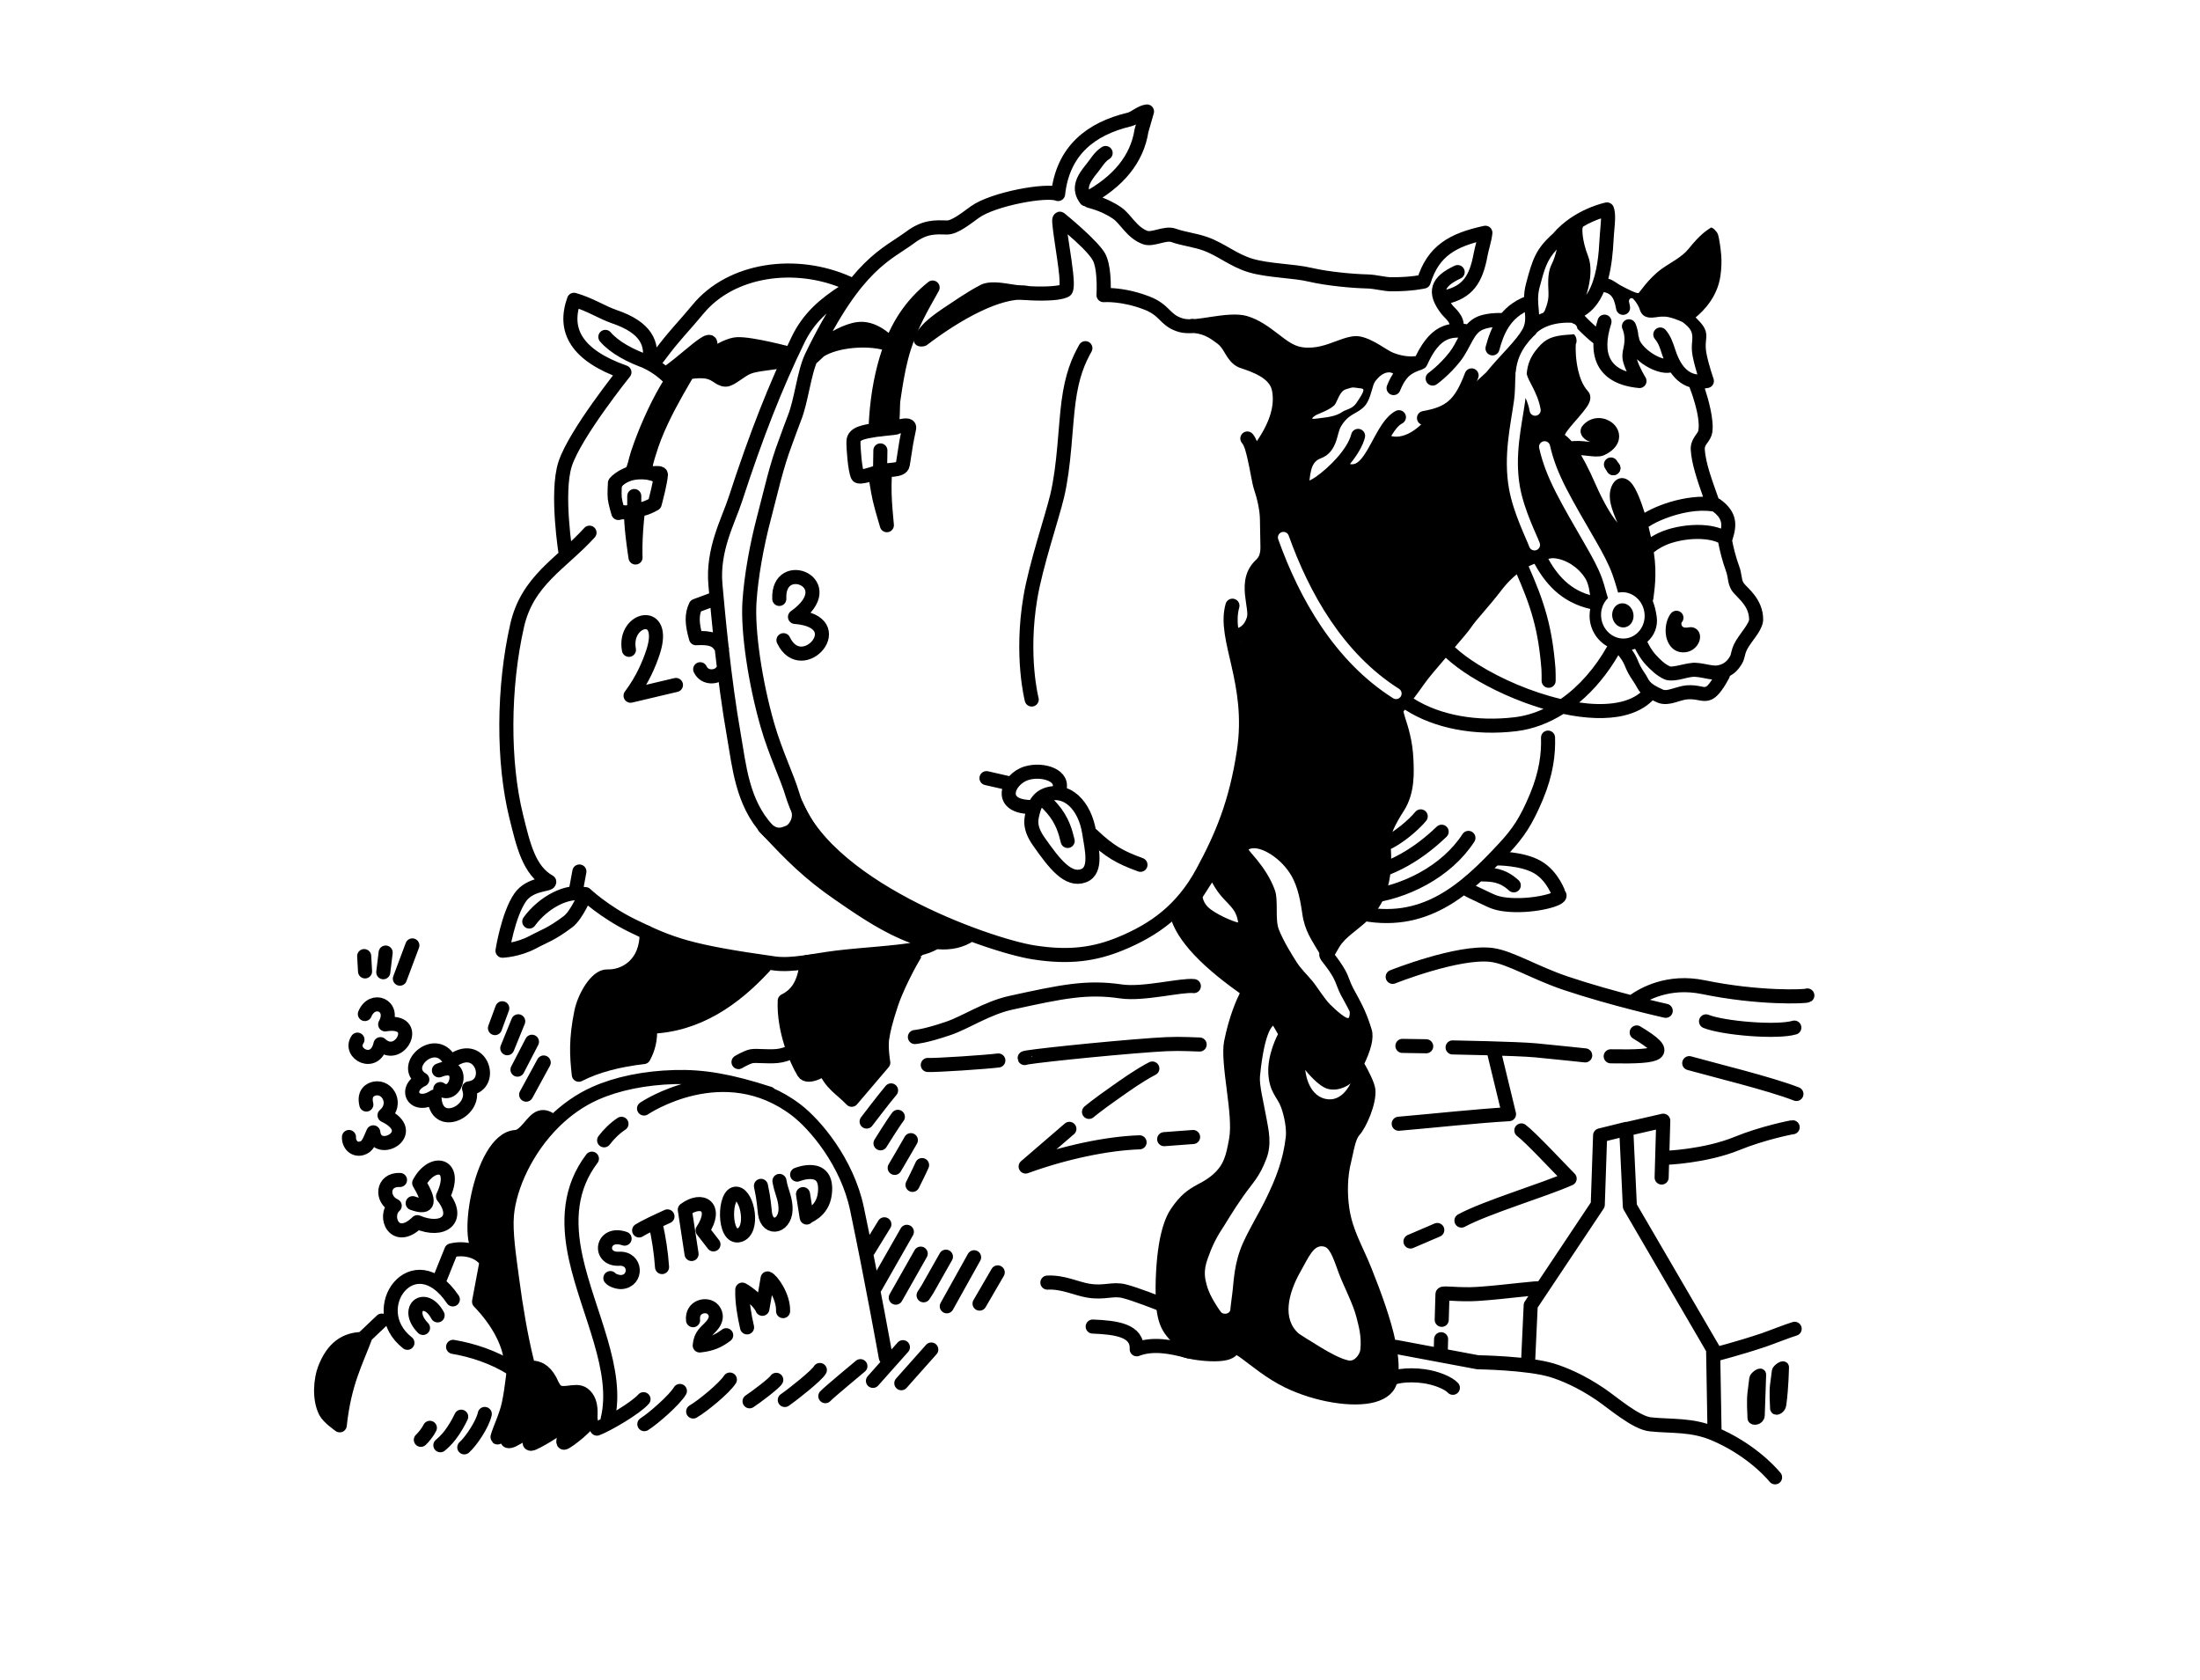
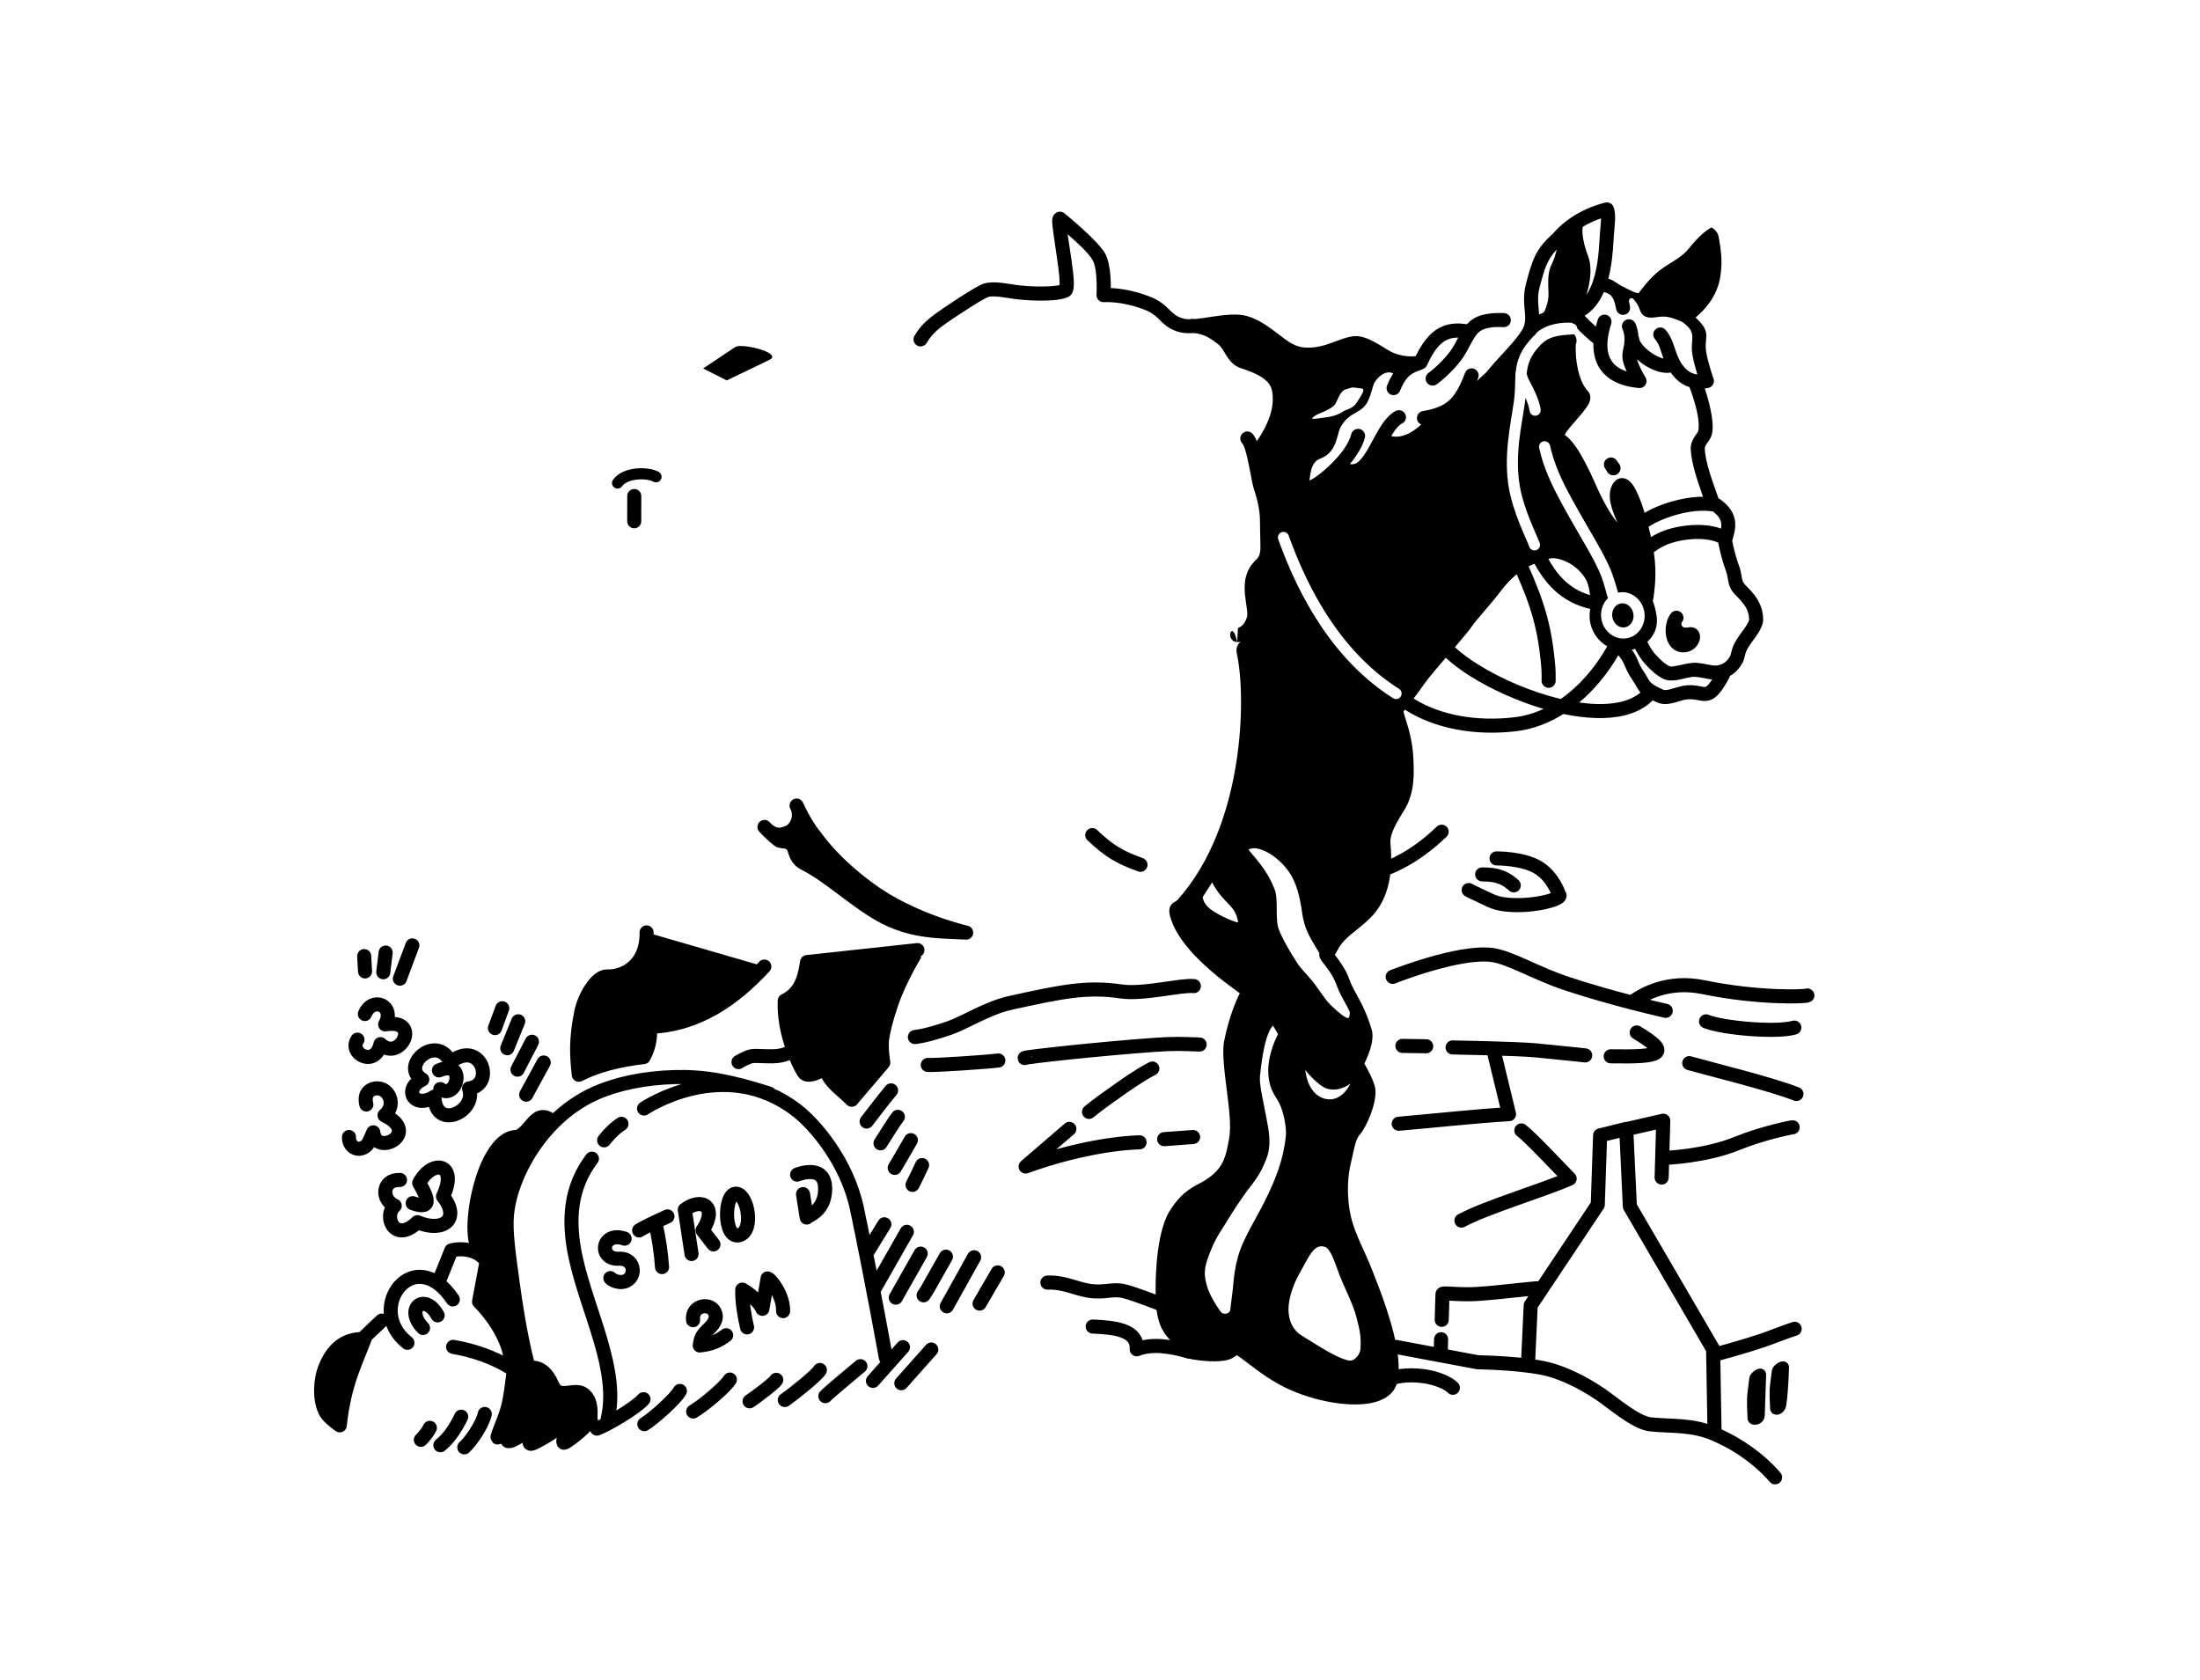
<svg xmlns="http://www.w3.org/2000/svg" width="100%" height="100%" viewBox="0 0 7879 6017" version="1.1" xml:space="preserve" style="fill-rule:evenodd;clip-rule:evenodd;stroke-linecap:round;stroke-linejoin:round;stroke-miterlimit:1.5;">
-   <path d="M2061.81,3192.09L2075.01,3120.99M3607.11,2803.61L3532.98,2786.69M2725.24,4246.78C2736.59,4299.32 2736.51,4321.36 2739.72,4345.4C2748.39,4410.44 2818.72,4393.14 2813.15,4320.46C2810.43,4284.96 2797.81,4266.73 2791.5,4229.14M5147.44,4404.85L5051.43,4446.04M5755.25,1547.55C5760.33,1581.1 5678.77,1558.52 5686.18,1541.99C5730.53,1486.09 5826.97,1562.84 5735.45,1606.77C5715.75,1616.23 5664.03,1598.72 5626.32,1606.19M2092.58,3202.04C2033.15,3184.97 1945.52,3231.5 1895.54,3300.14M3210.97,1228.21C3208.62,1277.85 3208.96,1328 3202.86,1378.31C3197.41,1423.22 3198.75,1471.03 3195.41,1521.11L3209.17,1531C3197.06,1533.44 3181.32,1534.24 3165.1,1536.25C3154.87,1537.51 3141.22,1539.64 3134.61,1539.66L3210.97,1228.21ZM2026.66,1987.91C2026.66,1987.91 1990.15,1764.52 2024.19,1660.99C2059.84,1552.56 2236.25,1333.21 2236.25,1333.21C2063.1,1271.94 2016.68,1182.36 2055.68,1073.68C2111.5,1089.28 2158.21,1119.84 2198.67,1133.52C2317.01,1173.51 2337.66,1232.59 2325.05,1298.52C2257.11,1275.4 2199.83,1243.65 2167.99,1206.51M2111.23,1907.63C2009.94,2019.09 1888.85,2077.76 1851.93,2240.64C1801.81,2461.72 1800.38,2728.3 1848.86,2924.06C1874.52,3027.71 1894.36,3116.52 1967.15,3157.86C1969.58,3169.59 1898.17,3162.97 1862.79,3214.15C1819.72,3276.46 1799.66,3404.66 1799.66,3404.66C1799.66,3404.66 1855.12,3402.75 1909.76,3373.33C1949.55,3351.9 1972.56,3347.06 2034.37,3300.66C2065.73,3277.13 2096.68,3202.01 2096.68,3202.01C2096.68,3202.01 2163.69,3265.68 2264.93,3315.2C2405.84,3384.12 2472.12,3407.99 2773.12,3450.21C2836.96,3459.17 2915.8,3439.26 2995.09,3429.48C3090.82,3417.68 3212.16,3412.41 3287.3,3397.75C3337.19,3388.01 3362.19,3365.48 3362.19,3365.48M2336.66,1304.84C2345.44,1291.98 2352.51,1285.52 2360.62,1274.46C2411.63,1204.89 2450.94,1166.8 2499.81,1107.43C2618.21,963.611 2850.01,930.061 3038.18,1014.54M4413.8,2169.12C4379.84,2287.91 4491.79,2442.95 4454.94,2689.57C4427.07,2876.11 4375.28,2997.1 4306.61,3123.78C4232.27,3260.92 4131.79,3330.6 4013.71,3379.33C3921.27,3417.48 3829.63,3431 3700.54,3410.45C3538.48,3384.66 2935.16,3173.69 2837.83,2844.76C2819.42,2782.53 2777.3,2697.38 2748.46,2597C2704.02,2442.34 2677.62,2260.46 2684.02,2157.01C2689.78,2063.67 2711.17,1949.07 2735.19,1857.97C2762.45,1754.58 2779.43,1671.77 2814.72,1579.26C2822.3,1559.38 2836.04,1519.51 2843.97,1500.16C2870.59,1435.26 2878.82,1334.92 2906.79,1276.93C3067.44,943.987 3176.96,911.538 3260.02,849.884C3313.41,810.25 3350.61,813.736 3390.78,814.74C3418.81,815.44 3458.82,782.851 3492.16,758.938C3556.16,713.038 3747.34,677.369 3789.42,694.831C3806.68,538.139 3907.86,460.692 4044.05,428.131C4065.08,423.103 4085.32,401.569 4107.8,399.232L4088.09,467.708C4072.36,569.263 4005.79,651.137 3889.21,713.646C3860.88,676.406 3876.49,643.991 3911.2,602.203C3924.69,585.967 3937.92,561.323 3959.64,547.964M3900.16,718.481C3900.34,720.512 3948.89,727.563 4000.57,762.841C4032.18,784.424 4051.99,831.836 4100.62,850.427C4128.1,860.933 4172.42,831.857 4203.23,842.952C4238.19,855.541 4279.42,859.66 4316.98,873.143C4373.75,893.516 4418.63,933.229 4479.53,951.067C4544.62,970.13 4630.56,969.387 4693.21,984.115C4752.58,998.071 4841.54,1006.56 4896.99,1007.89C4926.61,1008.6 4957.56,1017.92 4982.15,1018.08C5055.07,1018.56 5098.79,1008.23 5098.79,1008.23C5132.88,897.87 5202.9,858.87 5319.65,833.546C5317.4,856.323 5306.31,891.148 5302.76,910.829C5286.23,1002.45 5255.03,1045.76 5177.27,1064.03M5220.41,974.364C5147.1,1008.5 5133.15,1045.43 5181.71,1108.21C5192.84,1122.6 5221.78,1142.01 5216.58,1173.7M3029.26,1040.7C2950.76,1090.38 2895.88,1139.01 2858.07,1216.8C2777.39,1382.82 2708.77,1557.11 2633.58,1787.93C2608.12,1866.07 2550.61,1968.6 2562.31,2095.34C2571.46,2194.48 2591.72,2427.2 2628.65,2636.21C2647.01,2740.12 2657.85,2874.01 2748.11,2971.31C2833.94,3063.84 2898.43,3127.98 3002.06,3199.54C3127.24,3285.98 3341.55,3437.81 3475.49,3347.1M2420.84,2453.03L2258.27,2491.5C2302.1,2433.09 2325.68,2375.09 2338.84,2334.98C2391.16,2175.59 2230.95,2212.27 2252.43,2327.14M2790.92,2144.85C2783.92,1992.99 3018.3,2087.86 2847.16,2209.3C3055.04,2225.6 2872.55,2432.19 2805.88,2292.63M2564.58,2142.64L2491.47,2169.74C2476.52,2201.01 2477.73,2234.08 2492.66,2285.55C2546.09,2282.52 2570.38,2290.89 2585.9,2324.95M2583.96,2406.37C2569.22,2426.2 2524.18,2431.82 2507.62,2396.66M3340.08,1029.73C3299.11,1102.58 3264.13,1162.97 3238.03,1244.29C3209.18,1334.19 3199.36,1445 3185.66,1521.85C3181.1,1547.45 3259.52,1506.73 3256.02,1532.51C3254.55,1543.32 3246.34,1575.21 3241.56,1610.78C3239.36,1627.16 3235.51,1647.81 3233.15,1663.88C3229.45,1689.12 3171.14,1678.29 3169.66,1688.58C3169.66,1688.58 3166.95,1724.17 3168,1767.51C3168.92,1805.55 3173.42,1849.54 3176.16,1880.82C3164.49,1841.21 3156.13,1813.27 3149.1,1782.09C3142.53,1752.94 3133.99,1693.73 3133.99,1693.73C3133.99,1693.73 3076.71,1714.06 3071.66,1703.66C3061.88,1683.53 3055.75,1602.45 3056.62,1580.01C3057.74,1551.34 3096.93,1546 3135.24,1539.88C3135.24,1539.88 3136.72,1512.03 3137.92,1494.88C3144.14,1405.8 3159.95,1328.51 3182.36,1261.7C3214.25,1166.65 3262.39,1092.18 3340.08,1029.73ZM3152.98,1613.07L3150.73,1746.79M3191.9,1238.12C3198.27,1243.28 3149.09,1180.08 3088.4,1177.73C3051.02,1176.29 2997.07,1202.51 2963.18,1228.94C2963.18,1228.94 2898.67,1292.18 2907.12,1281.06C2946.33,1229.48 3053.02,1214 3126.11,1221.1C3153.64,1223.77 3181.72,1229.89 3191.9,1238.12ZM2313.02,1294.65C2352.59,1312.73 2379.84,1336.27 2404.85,1360.8C2404.85,1360.8 2420.54,1346.5 2451.54,1337.13C2471.45,1331.11 2495.09,1328.41 2517.57,1329.55C2565.23,1331.96 2572.98,1358.99 2598.56,1359.56C2617.19,1359.96 2650.67,1326.38 2679.7,1314.84C2710.79,1302.47 2770.01,1300.83 2796.24,1292.73C2830.45,1282.18 2827.66,1266.97 2827.66,1266.97C2827.66,1266.97 2689.61,1229.82 2639.55,1232.72C2594.42,1235.33 2517.35,1294.42 2517.35,1294.42C2597.06,1146.04 2482.04,1269.79 2396.5,1330.91M3674.44,1048.37C3578.35,1039.36 3431.51,1118.83 3305.05,1215.05M3887.15,1246.92C3861.87,1291.95 3839.48,1343.63 3826.85,1438.48C3814.76,1529.34 3812.23,1666.69 3786,1776.57C3767.69,1853.29 3709.74,2023.47 3690.11,2140.21C3654.71,2350.72 3694.95,2505.11 3694.95,2505.11M3747.15,2846.24C3820.35,2819.67 3885.75,2883.71 3900.91,2982.77C3909.51,3038.91 3929.85,3117 3881.29,3135.8C3825.67,3157.34 3776.16,3093.33 3719.97,3013.07C3682.91,2960.12 3693,2930.87 3701.54,2899.67C3708.25,2875.13 3723.24,2854.93 3747.15,2846.24ZM3791.08,2833.66C3817.16,2777.74 3735.34,2751.88 3677.62,2768.7C3606.71,2789.36 3566.91,2894.13 3702.69,2890.1M3741.52,2867.11C3781.32,2906.37 3806.92,2938.15 3823.69,3011.63M2276.05,1996.49C2276.05,1996.49 2272.4,1932 2284.82,1828.14C2285.24,1824.62 2297.62,1824.53 2311.95,1819.61C2327.27,1814.36 2344.58,1804.39 2344.58,1804.39C2344.58,1804.39 2351.38,1780.13 2357.57,1752.7C2361.67,1734.57 2365.5,1715.06 2366.94,1700.25C2367.66,1692.74 2353.95,1693.81 2340,1694.72C2326.94,1695.58 2310.81,1688.24 2310.81,1688.24C2310.81,1688.24 2311.75,1667.95 2314.99,1654.77C2318.39,1640.94 2322.99,1627.47 2324.94,1620.82C2370.32,1466.03 2491.6,1300.78 2480.28,1296.5C2438.57,1280.74 2336.05,1466.48 2283.6,1625.27C2275.65,1649.32 2272.62,1674.62 2262.14,1690.49C2258.9,1695.41 2242.96,1699.55 2229.52,1707.6C2213.08,1717.45 2200.14,1729.63 2202.36,1730.68C2202.36,1730.68 2199.73,1766.7 2201.76,1784.43C2203.78,1802.17 2214.5,1837.09 2214.5,1837.09C2214.5,1837.09 2220.55,1835.4 2229.04,1834.39C2233.47,1833.86 2236.25,1835.24 2241.49,1835.41C2250.99,1835.71 2260.38,1828.18 2260.18,1834.26C2259.49,1855.44 2262.01,1886.41 2265.24,1915.63C2269.91,1957.9 2276.05,1996.49 2276.05,1996.49Z" style="fill:none;stroke:black;stroke-width:50.42px;" />
  <path d="M2211.71,1729.73C2238.95,1691.31 2317.59,1690.07 2349.41,1707.39" style="fill:none;fill-rule:nonzero;stroke:black;stroke-width:39.91px;" />
  <g transform="matrix(1,-0.001,-0.001,1.564,2.132,-980.967)">
    <path d="M2246,1764.38C2246.02,1755.49 2257.32,1748.3 2271.22,1748.33C2285.11,1748.36 2296.38,1755.6 2296.36,1764.49L2296.24,1822.32C2296.22,1831.2 2284.92,1838.39 2271.02,1838.36C2257.12,1838.33 2245.85,1831.09 2245.87,1822.21L2246,1764.38Z" />
  </g>
  <path d="M2916.51,2992.44C2881.27,2948.7 2852.87,2884.95 2852.87,2884.95C2876.89,2931.41 2844.26,2975.23 2822.37,2981.34C2813.74,2983.75 2778.73,3006.69 2737.79,2961.47C2756.16,2981.32 2788.82,3011.9 2796.02,3012.16C2868.32,3014.86 2826.97,3065.42 2883.12,3093.14C2969.67,3135.87 3075.03,3237.53 3170.11,3285.48C3274.43,3338.08 3368.43,3335.29 3460.28,3339.83C3460.28,3339.83 3266.03,3296.16 3115.34,3185.84C2968.24,3078.15 2917.26,2989.79 2916.51,2992.44Z" style="stroke:black;stroke-width:50.36px;" />
-   <path d="M4862.25,3268.4C5099.75,3322.61 5248.02,3187.12 5387.34,3036.91C5436.3,2984.12 5465.53,2942.04 5502.53,2853.3C5538.42,2767.25 5545.79,2698.94 5544.11,2641.49" style="fill:none;stroke:black;stroke-width:50.36px;" />
  <path d="M5546.22,2438.02C5546.18,2427.7 5546.42,2406.27 5545.64,2396.27C5534.26,2250.3 5507.23,2164.14 5450.52,2036.09" style="fill:none;stroke:black;stroke-width:50.36px;" />
  <path d="M5359.64,3074.12C5359.64,3074.12 5450.58,3073.2 5506.12,3105.2C5562.03,3137.42 5582.53,3202.58 5584.51,3205.09C5595.64,3219.21 5498.3,3246.32 5409.41,3240.72C5358.5,3237.52 5342.48,3226.68 5318.18,3215.61C5284.61,3200.33 5259.77,3187.39 5259.77,3187.39" style="fill:none;stroke:black;stroke-width:50.36px;" />
  <path d="M5421.38,3170.63C5379.33,3132 5341.43,3132.23 5308.21,3131.42" style="fill:none;stroke:black;stroke-width:50.36px;" />
-   <path d="M5258.97,3000.62C5180.64,3121.66 5029.53,3197.03 4895.9,3211.13" style="fill:none;stroke:black;stroke-width:50.36px;" />
  <g transform="matrix(0.981,0,0,0.975,-2.784,40.764)">
    <path d="M5265.87,3013.06C5169.88,3105.87 5059.21,3167.95 4925.58,3182.04" style="fill:none;stroke:black;stroke-width:51.5px;" />
  </g>
  <g transform="matrix(0.981,0,0,0.975,-85.392,-22.532)">
-     <path d="M5273.66,3021.59C5249.18,3052.23 5188.23,3104.43 5145.53,3121.5C5071.91,3150.94 5008.82,3173.26 4925.58,3182.04" style="fill:none;stroke:black;stroke-width:51.5px;" />
-   </g>
-   <path d="M5369.51,1254.13C5365.91,1267.55 5352.09,1275.53 5338.66,1271.93C5325.24,1268.33 5317.26,1254.51 5320.86,1241.09C5339.11,1173.05 5370.83,1097.08 5463.35,1061.51C5476.32,1056.52 5490.9,1063 5495.89,1075.97C5500.88,1088.95 5494.4,1103.53 5481.42,1108.52C5407.3,1137.01 5384.12,1199.62 5369.51,1254.13Z" />
+     </g>
  <path d="M5270.37,1344.36C5231.32,1447.81 5194.73,1480.56 5099.79,1497.03" style="fill:none;stroke:black;stroke-width:50.36px;" />
  <g transform="matrix(0.912,0,0,0.816,500.72,397.521)">
    <path d="M5707.61,2158.48C5597.02,2131.66 5540.1,2052.17 5498.21,1965.07" style="fill:none;stroke:black;stroke-width:58.2px;" />
  </g>
  <path d="M5778.3,1676.19L5778.3,1676.19Z" style="fill:none;stroke:black;stroke-width:50.36px;" />
  <path d="M5777.68,1676.7C5777.68,1676.7 5773.34,1669.96 5769.35,1663.42" style="fill:none;stroke:black;stroke-width:50.36px;" />
  <path d="M5644.63,807.102C5644.63,807.102 5628.57,834.525 5664.73,928.505C5689.97,994.11 5632.08,1147.06 5603.31,1106.59C5601,1103.35 5596.95,1113.86 5582.45,1120.5C5568.4,1126.93 5549.77,1123.54 5550.41,1133.83C5550.41,1133.83 5563.34,1108.71 5569.1,1077.67C5575.23,1044.64 5561.36,993.44 5579.81,957.149C5596.28,924.737 5600.01,887.523 5612.53,855.498C5627.92,816.155 5643.69,805.152 5644.63,807.102Z" />
  <path d="M5645.77,1131.74C5581.15,1125.48 5520.91,1139.81 5483.69,1175.25" style="fill:none;stroke:black;stroke-width:50.36px;" />
  <path d="M2315.68,3339.13C2317.99,3453.96 2237.27,3499.18 2174.92,3496.72C2136.88,3495.23 2092.86,3568.93 2081.55,3625.46C2062.22,3722.01 2064.98,3777.88 2072.94,3848.88C2137.25,3815.74 2217.5,3795.61 2305.22,3785.59C2320.69,3757.46 2330.78,3723.39 2327.99,3677.06C2497.96,3671.5 2629.82,3577.95 2737.37,3461.39" style="stroke:black;stroke-width:50.36px;" />
  <path d="M3285.81,3402.46C3285.88,3401.46 3241.34,3472.16 3205.03,3559.76C3186.97,3603.31 3167.39,3673.09 3163.4,3696.57C3154.77,3747.38 3160.88,3706.35 3160.02,3711.96C3153.8,3752.81 3163.42,3805.56 3163.42,3805.56L3050.24,3938.46C3011.92,3898.54 2976.61,3882.91 2953.6,3826.55C2953.6,3826.55 2893.96,3865.72 2878.28,3840.06C2851.94,3796.94 2805.93,3688.96 2810.4,3583.87C2865.95,3556.3 2881.34,3507.52 2890.35,3445.38L3285.81,3402.46Z" style="stroke:black;stroke-width:50.36px;" />
  <path d="M1815.86,5154.69C1817.6,5178.85 1876.93,5131.5 1928.14,5099.69C1928.14,5099.69 1880.8,5171.48 1901.73,5170.57C1909.74,5170.22 1937.08,5154.68 1960.66,5140.53C2005.84,5113.42 2048.48,5081.97 2048.48,5081.97C2048.48,5081.97 2007.93,5165.46 2019.52,5166.67C2025,5167.24 2049.72,5148.69 2071.72,5130.31C2096.26,5109.82 2115.86,5086.06 2115.86,5086.06C2109.28,5090.05 2129.28,5021 2088.53,4991.98C2058.85,4970.84 2008.06,5008.39 1984.78,4972.35C1970.55,4950.34 1976.82,4952.76 1961.71,4930.65C1940.19,4899.15 1914.79,4897.43 1902.02,4897.66C1865.89,4898.31 1896.59,4936.05 1874.32,4926.9C1839.2,4912.48 1770.58,4433.41 1812.89,4425.72C1731.95,4338.86 1920.76,3946.27 1969.2,4010.57C1990.85,4039.31 1968.41,3990.87 1934.55,4002.14C1906.04,4011.63 1882.39,4069.67 1846.79,4071.89C1718.09,4079.92 1655.08,4485.82 1733.99,4483.62C1761.86,4482.84 1743.85,4544.74 1737.2,4595.33C1723.69,4698.15 1768.47,4694.96 1803.3,4749.41C1834.65,4798.42 1842.38,4881.11 1842.38,4881.11C1842.38,4881.11 1834.66,4969.96 1821.73,5029.06C1811.99,5073.54 1789.65,5117.13 1781.84,5145.98C1777.64,5161.48 1842.72,5077.38 1815.86,5154.69Z" style="stroke:black;stroke-width:50.36px;" />
  <path d="M1367.05,4729.29L1310.15,4783.38C1276.42,4875.54 1233.33,4949.58 1216.82,5104.39C1216.82,5104.39 1176.52,5076.79 1165.86,5055.91C1141.28,5007.76 1149.31,4938.4 1162.6,4903.2C1191.44,4826.8 1237.85,4795.89 1297.73,4795.19L1367.05,4729.29Z" style="stroke:black;stroke-width:50.36px;" />
  <path d="M3335.29,4832.9C3335.29,4832.9 3238.26,4941.97 3227.98,4953.56M3233.66,4824.52C3233.66,4824.52 3136.63,4933.58 3126.35,4945.18M3081.41,4892.49C3081.41,4892.49 2966.09,4988.32 2955.81,4999.91M2936.23,4906.24C2926.31,4924.85 2840.56,4993.13 2810.62,5013.67M2780.12,4941.43C2773.17,4953.83 2707.56,5003.16 2684.46,5018.32M2613.94,4940.49C2594.81,4970.97 2515.06,5036.25 2482.49,5054.87M2434.97,4981.27C2416.92,5012.39 2339.51,5080.43 2307.61,5100.18M2304.64,5010.76C2277.76,5041.85 2177.34,5101.11 2137.84,5116.16M1798.83,3610.84L1772.63,3681.78M1855.92,3657.47L1816.72,3753.9M1947.2,3805.01L1884.38,3920.16M1381.17,3411.3L1372.64,3481.75M2482.08,4727.91C2476.53,4676.9 2533.34,4666.21 2553.52,4689.74C2559.81,4697.06 2575.24,4718.19 2547.38,4749.43C2527.98,4771.18 2509.52,4779.74 2505.97,4818.36C2548.97,4813.74 2572.79,4802.43 2600.73,4781.67M2175.98,5083.49C2218.96,4908.08 2105.68,4702.66 2062.45,4507.09C2032.14,4369.97 2042.23,4251.99 2119.82,4149.4M3575.47,3797.76C3533.37,3803.24 3350.37,3815.55 3322.74,3813.8M3276.56,3713.82C3276.56,3713.82 3311.78,3711.79 3396.71,3682.7C3460.3,3660.91 3534.69,3609.84 3620.71,3591.03C3803,3551.15 3891.97,3532.43 4014.87,3550.51C4094.79,3562.27 4230.88,3526.18 4275.6,3531.35M3751.07,4593.26C3806.78,4590.23 3854.27,4614.99 3897.47,4622.1C3956.54,4631.83 3983.46,4613.53 4026,4624.04C4066.53,4634.06 4153.77,4668.74 4153.77,4668.74M3829.83,4042.67L3673.22,4177.53C3811.53,4127.05 3965.31,4094.58 4081.21,4090.87M3669.71,3789.11C3668.58,3785.14 3940.55,3755.91 4127.8,3742.33C4206.17,3736.64 4231.61,3738.3 4296.34,3740.62M4126.95,3826.54C4077.25,3852.41 4029.61,3887.11 3997.26,3909.7C3926.59,3959.06 3900.14,3981.9 3900.14,3981.9M4272.86,4071.85L4169.32,4079.54M2644.88,3803.51C2644.88,3803.51 2675,3785.43 2691.91,3782.46C2708.99,3779.45 2747.44,3784.98 2782.94,3781.87C2819.51,3778.66 2860.2,3754.83 2860.2,3754.83M3103.7,4016.51C3103.7,4016.51 3169.18,3930.51 3191.24,3904.91M3153.39,4094.46C3153.39,4094.46 3199.37,4020.26 3215.53,3999.56M3204.25,4182.42C3204.25,4182.42 3248.73,4107.09 3262.11,4083.11M3268.03,4243.29C3268.03,4243.29 3295.24,4189.18 3302.28,4172.39M4256.96,4839.62C4193.87,4822.15 4127.37,4809.99 4071.02,4832.09C4074.4,4764.43 3998.63,4754.09 3913.34,4750.64M4972.78,4947.51C4979.78,4928.4 5041.78,4920.28 5100.19,4928.53C5145.25,4934.9 5187.91,4953.23 5203.23,4969.94M4999.14,4823.59L5292.52,4878.53C5292.52,4878.53 5474.04,4881.1 5559.54,4907.67C5599.33,4920.03 5660.34,4944.69 5732.18,4993.52C5776.87,5023.89 5858.42,5095.45 5910.69,5100.86C5988.33,5108.9 6058.91,5100.56 6140.5,5135.29C6260.29,5186.29 6334.39,5262.89 6357.2,5290.56M6140.5,5135.29L6135.28,4831.77L5837.13,4320.36L5824.1,4042.91L5730.58,4066.06L5722.18,4314.46L5482.03,4674.51L5472.97,4869.9M5159.94,4836.91L5161.05,4796.02M5163.36,4726.51L5166.05,4634.39C5166.97,4627.8 5222.68,4638.15 5290.36,4633.88C5390.48,4627.57 5515.47,4608.79 5517.16,4614.62M5824.66,4043.78L5956.73,4013.43L5950.93,4216.97M5963.47,4146.43C5963.47,4146.43 6105.96,4142.03 6221.97,4094.49C6310.13,4058.35 6417.03,4036.49 6420.16,4036.96M6427.34,4758.68C6405.08,4765.11 6338.08,4791.57 6315.21,4799.23C6223.11,4830.03 6139.89,4850.99 6139.89,4850.99M4987.73,3498.3C4987.73,3498.3 5222.01,3404.86 5342.07,3419.79C5407.06,3427.87 5497.27,3484.3 5608.82,3521.61C5777.02,3577.86 5965.59,3619.9 5965.59,3619.9M5849.99,3585.72C5886.58,3559.99 5974.64,3509.28 6100.98,3535.35C6298.36,3576.07 6466.64,3569.33 6472.82,3564.95M6426.2,3680.03C6363.04,3698.65 6170.61,3682.12 6109.92,3657.71M6433.65,3917.77C6337.09,3880.19 6134.78,3831.29 6049.82,3807.33M5768.55,3782.83C5952.3,3786.2 5986.71,3772.43 5861.59,3697.41M5677.15,3779.56C5677.15,3779.56 5568.05,3767.95 5500.67,3761.54C5432.92,3755.1 5202.3,3751.03 5202.3,3751.03M5350.83,3769.05L5404.34,3990.04C5282.7,3997.17 5144.86,4012.66 5009.3,4024.35M5107.73,3746.88L5022.59,3745.54M5448.56,4048.26C5479.95,4071.39 5582.92,4181.61 5621.49,4220.85C5530.11,4261.65 5321.81,4323.54 5233.98,4371.14M2306.51,3969.79C2306.51,3969.79 2591.95,3775.96 2852.5,3975.84C2918.24,4026.28 3034.06,4160.8 3069.34,4329.64C3124.29,4592.55 3172.47,4861.54 3172.47,4861.54M2755.14,3916.41C2613.4,3870.41 2517.54,3854.41 2416.56,3857.14C2307.82,3860.09 2208.81,3880.99 2131.68,3915.32C2076.97,3939.67 2028.54,3974.35 1987.03,4014.82C1885.23,4114.06 1825,4248.09 1815.56,4349.94C1809.74,4412.7 1823.44,4500.31 1834.64,4584.75C1847.24,4679.75 1864.61,4784.66 1887.08,4875.4M1613,3804.23C1721.45,3717.43 1776.28,3885.23 1679.77,3897.68C1709.38,3981.22 1558.01,4050.57 1555.97,3927.03C1483.18,3974.6 1442.23,3899.39 1512.41,3866.24C1430.11,3816.81 1566.07,3698.48 1613,3804.23ZM1833.8,4901.46C1768.1,4859.9 1692.12,4835.09 1622.68,4823.36M1459.13,4808.82C1304.18,4687.01 1482.33,4446.87 1621.75,4653.43M1567.27,4710.61C1521.55,4626.45 1447.12,4686.48 1514.9,4755.62M1828.39,4861.37C1820.36,4807.9 1786.88,4735.23 1715.69,4661.42L1742.51,4518.17C1718.48,4479.69 1663.12,4466.21 1616.35,4477.99L1575.3,4579.84M1736.14,5063.65C1728.46,5099.9 1688.13,5160.38 1662.81,5183.24M1651.73,5073.45C1642.63,5092.84 1627.91,5118.9 1611.84,5139.78C1598.55,5157.04 1583.53,5170.54 1577.09,5175.68M1539.52,5113.33C1532.66,5127.83 1515.7,5148.93 1507.2,5156.29M2163.62,4083.7C2181.02,4061.03 2201.4,4040.67 2225.73,4024.59M1432.58,4225.69C1368.66,4222.61 1363.51,4295.42 1413.61,4317.92C1370.72,4355.71 1414.37,4455.35 1494.82,4376.86C1586.63,4415.63 1651.03,4366.34 1586.57,4284.65C1642.44,4166.88 1548.32,4148.05 1501.28,4236.62C1538.47,4299.06 1542.19,4331.81 1478.02,4308.78M1249.81,4071.83C1248.6,4098.58 1269.33,4119.37 1294.56,4112.58C1317.72,4106.34 1321.54,4089.11 1336.88,4055.16C1346.94,4144.9 1509.39,4057.28 1377.15,3994.13C1423.44,3955.12 1390.28,3889.91 1342.69,3898.18C1328,3900.74 1301.47,3913.03 1312.02,3955.52M1306.72,3631.41C1333.53,3566.32 1416.32,3601.22 1379.48,3668.52C1512.18,3646.57 1432.89,3805.6 1362.59,3739.33C1344.04,3824.85 1246.79,3773.28 1280.16,3723.15M1571.99,3833.24C1672.84,3792.37 1636.09,3942.37 1576.85,3900.15M2236.92,4435.78C2153.96,4407.33 2140.83,4511.82 2217.18,4507.77C2279.92,4504.45 2281.97,4587.51 2225.58,4591.26C2213.16,4592.09 2192.27,4585.19 2185.98,4577.1M2371.01,4537.59C2367.48,4485.77 2359.34,4433.74 2348.91,4387.24M2289,4406.42C2294.67,4402.45 2310.05,4394.24 2333.42,4382.77C2357.29,4371.05 2381.06,4360.63 2390.46,4356.16M2476.73,4490.78L2452.57,4332.18C2515.87,4285.39 2571.06,4323.51 2516.26,4406.12L2555.15,4456.4M2638.43,4274.89C2677.96,4280.43 2701.25,4407.58 2648.23,4423.24C2589.44,4440.59 2591.79,4268.36 2638.43,4274.89ZM2875.9,4276.39L2889.08,4360.13C2887.38,4355.27 2946.36,4343.38 2954.17,4273.63C2966.86,4160.44 2854.87,4206.56 2854.87,4206.56M2675.52,4753.56C2666.2,4713.6 2656.75,4660.24 2658.47,4618.37C2679.22,4629.38 2720.02,4661.53 2730.38,4687.1C2735.26,4660.64 2749.04,4578.28 2749.04,4578.28C2762.47,4582.13 2806.31,4641.69 2804.49,4695.34M1476.78,3385.69L1432.14,3504.77M1304.28,3423.96L1307.37,3478.77M1905.11,3730.71L1853.36,3830.64M3167.24,4384.44L3110.42,4476.79M3247.79,4411.37L3134.52,4609.96M3297.4,4489.48L3208.08,4647.15M3387.7,4500.42L3321.11,4618.06L3307.71,4638.75M3488.61,4502.49L3390.77,4678.09M3573.21,4556.66L3508.18,4668.46M3911.78,2990.64C3973.83,3049.6 4011.49,3070.44 4084.42,3097.01" style="fill:none;stroke:black;stroke-width:50.42px;" />
  <path d="M6300.35,5068.93C6303.17,4997.81 6304.81,4931.4 6305.32,4922.63C6305.71,4915.92 6285.57,4930.3 6284.6,4937.23C6282.22,4954.08 6279.86,4973.3 6277.9,4991.56C6275.07,5017.97 6277.33,5057.2 6278.29,5078.5C6278.62,5085.86 6299.76,5083.61 6300.35,5068.93Z" style="fill:none;stroke:black;stroke-width:39.71px;" />
  <g transform="matrix(1,0,0,0.953,81.392,204.708)">
    <path d="M6295.74,5063.55C6304.51,4994.41 6304.81,4931.4 6305.32,4922.63C6305.71,4915.92 6285.51,4930.78 6284.53,4937.71C6282.15,4954.56 6279.86,4973.3 6277.9,4991.56C6275.07,5017.97 6277.33,5057.2 6278.29,5078.5C6278.62,5085.86 6293.9,5078.12 6295.74,5063.55Z" style="fill:none;stroke:black;stroke-width:40.65px;" />
  </g>
  <path d="M5031.58,2541.45C5029.8,2543.65 5028.05,2545.82 5026.32,2547.94C5027.39,2552.49 5029.63,2561.57 5032.1,2569.33C5042.4,2601.74 5059.19,2651.52 5061.96,2719.13C5063.74,2762.66 5068.71,2839.34 5028.28,2902.7C4993.77,2956.79 4977.02,2992.89 4979.58,3019.62C4991.18,3140.57 4966.77,3228.74 4907.41,3287.37C4860.34,3333.88 4820.14,3352.75 4796.09,3392.26C4788.95,3404 4783.74,3413.23 4780.48,3419.22C4789.62,3430.91 4805.81,3452.72 4819.06,3476.57C4829.04,3494.53 4835,3517.77 4846.22,3538.92C4868.68,3581.28 4890.85,3615.08 4912.61,3687.3C4917.11,3702.22 4916.16,3721.86 4911.38,3742.01C4905.36,3767.4 4893.7,3793.82 4886.37,3809.05C4898.98,3831.08 4923.56,3876.74 4925.81,3901.86C4930.45,3953.47 4893.35,4037.22 4869.14,4064.33C4860.61,4073.88 4856.02,4088.36 4852.04,4103.43C4846.97,4122.59 4843.55,4142.89 4839.24,4159.62C4824.97,4215.02 4824.93,4275.66 4832.2,4325.64C4843.99,4406.66 4878.28,4458.05 4911.58,4541.36C4946.44,4628.57 4980.74,4722.28 4997.78,4803.21C5009.87,4860.64 5013.09,4912.07 5003.43,4951.39C4995.02,4985.59 4967.04,5009.57 4924.58,5021.25C4845.08,5043.14 4709.22,5020.82 4602.51,4969.05C4535.4,4936.49 4480.16,4889.23 4444.04,4862.95C4438.95,4859.24 4433.14,4855.62 4428.68,4852.95C4420.79,4860.82 4409.34,4867.03 4394.69,4870.61C4361.46,4878.72 4308.06,4874.56 4271.88,4868.36C4247.73,4864.22 4230.39,4857.85 4226.47,4854.97C4220.28,4850.41 4217.85,4845.13 4216.68,4841.25C4209.94,4818.78 4198.18,4807.97 4186.94,4795.06C4164.43,4769.2 4140.82,4738.38 4138.79,4642.8C4137.83,4597.27 4139.42,4521.79 4151.01,4453.44C4159.2,4405.1 4172.7,4360.31 4192.74,4330.37C4227.1,4279.01 4255.15,4260.55 4283.78,4244.71C4299.99,4235.74 4316.53,4227.93 4335.06,4213.47C4385.1,4174.42 4391.03,4135.5 4401.77,4078.51C4410.07,4034.45 4401.76,3968.57 4393.67,3904.89C4384.81,3835.17 4376.33,3767.84 4383.91,3729.37C4401.53,3639.85 4428.93,3579.19 4440.11,3556.88C4396.88,3526.12 4330.07,3476.36 4276.36,3419.17C4234.13,3374.2 4200.27,3324.43 4189.26,3275.66C4185.98,3261.14 4188.2,3252.25 4191.32,3245.84C4194.12,3240.1 4198.16,3235.57 4203.71,3231.68C4207.14,3229.28 4212.67,3227.83 4218.03,3221.82C4458.56,2952.09 4462.96,2493.18 4429.94,2342.97C4424.94,2320.23 4431.99,2307.71 4442.77,2298.5C4433.59,2299.96 4427.6,2298.98 4427.6,2298.98C4413.8,2297.27 4403.99,2284.69 4405.69,2270.89C4407.4,2257.1 4419.98,2247.29 4430.69,2299.17L4433.59,2248.97L4432.8,2248.9C4432.8,2248.9 4454.86,2245.03 4465.48,2211.33C4468.17,2202.8 4467,2192.22 4465.56,2180.44C4463.6,2164.38 4460.31,2146.68 4458.64,2128.52C4454.65,2085.38 4459.7,2040.44 4499.27,2003.95C4515.99,1988.53 4514.34,1965.74 4513.74,1941.59C4513.13,1917.45 4512.6,1889.38 4512.3,1861.38C4511.96,1828.4 4503.45,1789.29 4490.62,1750.76C4484.08,1731.12 4477.01,1682.13 4467.03,1639.81C4461.66,1617.08 4456.48,1596.27 4448.28,1586.96C4439.09,1576.53 4440.1,1560.6 4450.53,1551.42C4460.96,1542.23 4476.88,1543.24 4486.07,1553.67C4491.4,1559.72 4496.53,1568.75 4501.2,1579.85C4551.63,1506.1 4564.88,1448.16 4555.62,1399.46C4551.23,1376.4 4534.67,1360.91 4515.54,1349.01C4492.15,1334.45 4464.51,1325.28 4442.45,1317.88C4422.64,1311.24 4408.57,1297.49 4396.75,1280.5C4385.29,1264.01 4377.05,1243.23 4360.25,1230.86C4339.13,1215.3 4316.09,1196.6 4276.81,1192.76C4256,1193.99 4237.19,1193.27 4222.14,1188.9C4193.81,1180.67 4177.6,1168.74 4163.12,1155.32C4147.04,1140.41 4134.13,1122.65 4097.75,1108.62C4016.21,1077.16 3954.35,1082.11 3954.35,1082.11C3947,1082.75 3939.75,1080.15 3934.48,1075C3929.21,1069.84 3926.45,1062.64 3926.93,1055.29C3926.93,1055.29 3929.02,1022.78 3926.1,988.325C3924.36,967.786 3921.24,946.334 3913.62,932.357C3900.06,907.514 3857.04,867.759 3823.66,839.04C3831.4,893.028 3844.87,970.232 3845.76,1011.69C3846.08,1026.4 3844.56,1037.76 3842.1,1044.51C3838.96,1053.11 3833.89,1058.38 3828.89,1061.53C3820.96,1066.53 3805.37,1071.3 3784.39,1073.78C3745.66,1078.34 3684.89,1077.45 3630.34,1070.28C3611.13,1067.75 3586.33,1062.58 3563.92,1061.69C3553.13,1061.26 3543,1061.41 3535.45,1065.11C3514.4,1075.43 3482.65,1095.27 3466.71,1105.78C3378.22,1164.09 3346.69,1181.3 3318.52,1228.39C3311.36,1240.37 3295.82,1244.28 3283.85,1237.11C3271.87,1229.95 3267.97,1214.41 3275.13,1202.44C3306.58,1149.86 3340.11,1128.65 3438.88,1063.56C3456.11,1052.21 3490.46,1030.85 3513.21,1019.7C3527.26,1012.82 3545.82,1010.36 3565.94,1011.16C3589.88,1012.12 3616.41,1017.45 3636.93,1020.15C3687.05,1026.74 3742.88,1027.76 3778.47,1023.56C3784.82,1022.81 3790.36,1022.18 3794.68,1021.27C3794.77,1013.68 3794.73,1000.12 3793.66,988.737C3787.17,919.875 3765.72,808.884 3768.53,785.184C3769.95,773.102 3775.95,766.731 3779.99,763.715C3788.12,757.657 3798.14,755.145 3810.18,762.555C3811.06,763.095 3811.9,763.688 3812.71,764.331C3812.71,764.331 3932.34,861.1 3958,908.142C3968.39,927.185 3974.11,956.068 3976.48,984.051C3977.95,1001.38 3978.28,1018.26 3978.19,1031.57C4007.56,1032.87 4057.4,1038.86 4115.95,1061.44C4154.32,1076.25 4172.44,1093.8 4189.16,1110.2C4201.26,1122.08 4212.21,1133.36 4236.24,1140.34C4243.39,1142.42 4251.57,1143.32 4260.49,1143.41C4263.53,1142.28 4266.84,1141.71 4270.29,1141.85C4273.81,1141.99 4277.23,1142.21 4280.57,1142.51C4298.37,1140.94 4317.98,1137.57 4337.8,1134.59C4384.42,1127.56 4431.94,1121.86 4465.9,1131.76C4510.09,1144.66 4545.58,1171.58 4579.04,1197.16C4606.53,1218.17 4632.03,1238.7 4662.57,1243.32C4711.33,1250.7 4753.42,1233.57 4788.32,1220.59C4818.52,1209.35 4844.78,1201.36 4866.19,1204.27C4890.44,1207.57 4916.1,1220.32 4939.84,1234.49C4959.15,1246.02 4976.95,1258.48 4991.17,1263.95C5027.61,1277.96 5056,1277.21 5070.04,1275.41C5099.94,1213.77 5131.86,1182.85 5166.19,1168.68C5191.55,1158.22 5218.82,1156.59 5249.17,1160.44C5250.65,1160.63 5252.09,1160.94 5253.47,1161.37C5263.96,1149.71 5276.34,1140.18 5291.99,1133.61C5331.72,1116.93 5387.86,1121.33 5387.86,1121.33C5401.71,1122.52 5411.99,1134.72 5410.81,1148.57C5409.63,1162.41 5397.43,1172.7 5383.58,1171.52C5383.58,1171.52 5341.32,1167.52 5311.49,1180.05C5293.43,1187.63 5283.57,1202.72 5273.98,1219.63C5260.99,1242.55 5249.23,1268.85 5230.38,1293.07C5190.5,1344.31 5145.49,1376.24 5145.49,1376.24C5134.16,1384.29 5118.43,1381.64 5110.37,1370.32C5102.31,1358.99 5104.97,1343.26 5116.29,1335.2C5116.29,1335.2 5155.66,1307.08 5190.63,1262.14C5204.07,1244.87 5213.36,1226.33 5222.44,1209.07C5209.37,1208.9 5197.12,1210.62 5185.48,1215.42C5157.66,1226.9 5134.59,1255.01 5110.57,1308.07C5107.68,1314.47 5102.25,1319.37 5095.6,1321.61C5092.86,1323.46 5089.72,1324.8 5086.3,1325.46C5086.3,1325.46 5059.45,1333.67 5044.36,1348.83C5025.26,1368.01 5014.62,1398.3 5014.62,1398.3C5009.93,1411.38 4995.5,1418.19 4982.42,1413.5C4969.34,1408.81 4962.52,1394.38 4967.21,1381.3C4967.21,1381.3 4975.09,1359.64 4989.39,1337.63C4971.08,1326.83 4945.86,1337.13 4924.93,1366C4919.68,1373.24 4917.18,1383.48 4914.11,1394.15C4909.66,1409.62 4904.96,1425.93 4897.22,1440.14C4887.53,1457.9 4873.66,1467.68 4856.71,1477.32C4840.53,1486.54 4820.58,1496.27 4802.6,1527.01C4794.35,1541.11 4791.6,1561.27 4785.18,1579.66C4775.76,1606.65 4760.58,1630.35 4729.72,1641.6C4708.09,1649.49 4699.88,1666.46 4695.11,1686.47C4692.53,1697.3 4690.93,1708.95 4689.57,1721.03C4696.89,1717.38 4705.51,1712.67 4712.82,1707.5C4761.88,1672.86 4826.3,1607.41 4839.38,1554.88C4842.74,1541.39 4856.42,1533.17 4869.9,1536.53C4883.39,1539.89 4891.61,1553.57 4888.25,1567.05C4880.87,1596.7 4860.48,1630.35 4834.65,1661.8C4847.93,1664.75 4858.79,1659.65 4868.38,1650.4C4879.86,1639.32 4889.84,1623.77 4899.59,1606.87C4916.47,1577.61 4932.3,1544.51 4950.27,1518.44C4964.59,1497.67 4980.56,1481.13 4998.43,1471.77C5010.74,1465.32 5025.97,1470.09 5032.42,1482.4C5038.87,1494.71 5034.1,1509.94 5021.79,1516.39C5007.62,1523.81 4996.4,1539.15 4985.39,1556.69C4984.39,1558.28 4983.41,1559.87 4982.42,1561.49C5011.2,1569.33 5053.37,1558.45 5098.75,1511C5121.56,1487.15 5151.19,1471.16 5182.64,1454.67C5195.34,1448.01 5208.36,1441.23 5221.2,1433.46C5233.11,1416.62 5280.46,1372.02 5322.99,1333.22C5327.36,1327.87 5331.85,1322.43 5336.5,1316.92C5376.69,1269.36 5431.63,1217.31 5452.78,1178.83C5464.54,1157.45 5462.76,1137.45 5460.88,1115.75C5458.36,1086.55 5454.87,1054.91 5465.1,1016.3C5488.22,929.099 5499.77,891.982 5561.63,836.688C5637.62,747.445 5750.38,725.306 5750.38,725.306C5762.34,722.953 5774.27,729.501 5778.7,740.853C5783.07,752.031 5784.72,767.164 5784.17,785.262C5783.53,806.461 5780.16,832.744 5778.69,861.111C5776.65,900.471 5772.32,950.96 5759.99,998.172C5777.93,1002.75 5789.47,1014.43 5804.38,1022.35C5826.92,1034.31 5860.99,1051.94 5868.43,1049.62C5870.47,1048.99 5904.52,996.413 5950.92,963.014C5982.04,940.616 6023.27,921.153 6046.88,891.749C6088.71,839.626 6109.96,826.797 6126.63,815.609C6132.77,811.491 6149.63,830.732 6152.36,838.628C6152.36,838.628 6159.01,855.903 6164.28,913.591C6166.13,933.944 6165.43,960.921 6161.39,988.686C6150.55,1063.06 6101.93,1112.75 6072.56,1136.78C6092.74,1157 6108.26,1173.03 6110.69,1196.2C6112.63,1214.63 6104.77,1232.05 6111.59,1266.53C6120.11,1309.57 6136.72,1356.09 6136.72,1356.09C6139.2,1363.06 6138.5,1370.77 6134.8,1377.17C6131.09,1383.57 6124.76,1388.02 6117.48,1389.33C6113.42,1390.07 6109.42,1390.65 6105.49,1391.08C6117.39,1427.15 6139.86,1504.03 6132.14,1549.82C6129.97,1562.66 6123.71,1573.35 6116.34,1583.89C6111.48,1590.85 6104.89,1597.45 6105.5,1608.63C6108.32,1659.72 6133.81,1725.44 6154.59,1784.84C6156.42,1785.57 6158.16,1786.52 6159.78,1787.66C6188.97,1808.29 6203.42,1829.31 6210.07,1849.55C6219.71,1878.86 6212.59,1907.86 6203.56,1936.21C6207.87,1958.55 6216.04,1994.05 6229.91,2031.67C6233.34,2040.97 6235.16,2051.22 6236.94,2061.57C6238.53,2070.92 6239.46,2080.64 6245.15,2088.37C6252.13,2097.87 6268.18,2111.16 6282.44,2129.75C6299.8,2152.4 6314.63,2181.58 6314.52,2218.78C6314.48,2233.77 6307.16,2251.34 6295.44,2269.33C6283.03,2288.4 6265.46,2308.8 6256.03,2327.97C6251.11,2337.98 6249.78,2345.69 6248.06,2352.57C6246.15,2360.26 6243.91,2367.31 6239.85,2374.63C6225.47,2400.58 6208.78,2413.6 6195.31,2420.69C6194.87,2423.32 6194.01,2425.91 6192.69,2428.39C6166.32,2477.92 6147,2497.2 6130.63,2504.8C6117.69,2510.8 6105.29,2511.28 6091.02,2509.13C6078.9,2507.3 6064.51,2502.74 6043.45,2504.54C6025.41,2506.08 6005.69,2514.83 5986.96,2518.74C5968.29,2522.64 5950.38,2522.53 5934.36,2515.27C5928.78,2512.75 5923.7,2510.37 5919.07,2508.12C5892.32,2534.88 5857.31,2552.63 5816.42,2562.39C5754.41,2577.19 5678.28,2573.43 5599.24,2556.85C5546.85,2589.75 5489.91,2611.43 5430.48,2618.56C5281.62,2636.44 5136.16,2609.05 5031.58,2541.45ZM4837.03,3879.95C4837.14,3879.86 4837.19,3879.81 4837.19,3879.81C4837.16,3879.81 4837.1,3879.85 4837.03,3879.95ZM4837.03,3879.95C4834.34,3882.15 4799.15,3910 4756.49,3899.8C4720.7,3891.25 4674.63,3831.83 4674.63,3831.83C4674.63,3831.83 4680.95,3920.41 4746.65,3935.26C4805.92,3948.66 4834.37,3883.35 4837.03,3879.95ZM4559.3,3672.89C4559.33,3672.81 4559.29,3672.76 4559.2,3672.72L4559.3,3672.89ZM4559.3,3672.89C4558.79,3674.71 4528.89,3689.28 4512.52,3853.51C4509.35,3885.32 4524.23,3941.45 4536.44,4008.64C4543.69,4048.5 4555.07,4097.88 4535.52,4149.35C4510.16,4216.11 4487.47,4234.39 4454.15,4281.53C4416.69,4334.52 4389,4382.46 4381.79,4393.23C4348.97,4442.24 4337.05,4474.82 4325.06,4507.72C4309.04,4551.73 4315.37,4578.58 4321.45,4601.15C4328.13,4625.96 4339.7,4647.71 4350.4,4665.2C4366.41,4691.36 4372.43,4698.29 4372.43,4698.29C4382.03,4710.25 4407.16,4705.66 4406.62,4686.75C4406.62,4686.75 4408.54,4666.53 4413.32,4631.84C4418.65,4593.15 4418.44,4524.08 4452.49,4449.35C4475.94,4397.93 4508.14,4345.17 4530.28,4300.49C4570.59,4219.15 4595.98,4151.09 4604.9,4071.01C4607.78,4045.14 4601.39,4002.74 4588.1,3965.76C4574.6,3928.2 4546.13,3912.91 4542.31,3844.16C4538.41,3774.2 4577.02,3703.4 4577.02,3703.4L4559.3,3672.89ZM5875.28,2480.02C5864.97,2469.11 5861.96,2458.1 5848.91,2439.18C5834.05,2417.63 5827.6,2404.21 5822.68,2392.77C5816.82,2379.18 5813.75,2368.95 5795.95,2346.31C5757.74,2412.18 5709.99,2470.18 5655.61,2515.71C5698.57,2521.84 5739.69,2523.29 5776.63,2518.5C5815.53,2513.46 5849.65,2501.59 5875.28,2480.02ZM5875.32,2325.96C5880.21,2325.39 5884.83,2323.32 5889.06,2319.32C5885.13,2323.04 5880.3,2325.25 5875.32,2325.96ZM5593.88,1082.17C5599.18,1080.35 5604.08,1080.46 5608.54,1081.55C5610.12,1081.94 5611.71,1082.46 5613.28,1083.16C5616.15,1079.2 5619.68,1073.94 5622.03,1069.17C5639.81,1033.02 5654.39,971.745 5641.23,937.547C5635.02,921.415 5630.24,906.938 5626.6,893.977C5619.78,918.865 5614.27,944.939 5602.26,968.56C5594.83,983.165 5594.7,1000.89 5595.02,1018.17C5595.44,1041.43 5597.18,1064.25 5593.88,1082.17ZM5756.13,2314.5C5718.4,2293.12 5692.82,2251.97 5692.82,2204.76C5692.82,2187.32 5696.38,2171.29 5702.76,2156.92C5698.69,2152.81 5696.07,2147.32 5695.57,2141.31C5693.81,2120.15 5689.25,2090.21 5677.71,2071.64C5652.53,2031.11 5608.12,2003.09 5566.05,1999.11C5541.36,1996.77 5493.76,2020.62 5488.52,2021.73C5488.52,2021.73 5430.76,2043.21 5377.24,2113.64C5333.74,2170.9 5286.19,2220.07 5269.12,2246.05C5261.05,2258.34 5237.64,2286 5210.47,2317.62C5232.57,2338.29 5261.27,2359.43 5294.23,2380.04C5376.34,2431.39 5484.82,2478.34 5589.69,2503.12C5655.65,2457.31 5712.76,2391.27 5756.13,2314.5ZM5743.81,1046.03C5743.47,1046.8 5743.13,1047.57 5742.79,1048.34C5727.36,1083.1 5705.38,1112.32 5675.04,1130.58C5685.96,1142.6 5701.85,1157.48 5715.18,1169.51C5717.2,1161.32 5719.57,1152.9 5722.32,1144.27C5726.53,1131.02 5740.71,1123.69 5753.95,1127.9C5767.2,1132.12 5774.53,1146.29 5770.32,1159.54C5752.62,1215.15 5751.44,1258.64 5769.85,1289.42C5781.34,1308.62 5800.25,1321.92 5825.77,1330.19C5819.04,1315.19 5813.07,1299.39 5811.26,1287.33C5807.67,1263.5 5815.73,1246.07 5817.49,1225.88C5819.93,1198 5811.38,1179.88 5811.38,1179.88C5805.07,1167.5 5810.01,1152.32 5822.39,1146.02C5834.78,1139.71 5849.95,1144.64 5856.26,1157.03C5856.26,1157.03 5865.56,1174.48 5867.81,1203.28C5869.14,1205.97 5870.01,1208.95 5870.3,1212.12C5870.77,1217.26 5873.69,1222.61 5877.45,1228.19C5885.59,1240.25 5898.25,1252.19 5912.32,1262.13C5924.16,1270.51 5937.05,1277.46 5949.38,1281.61C5952.18,1282.54 5954.93,1283.37 5957.6,1284.02C5955.57,1278.75 5953.64,1273.28 5951.8,1267.6C5946.43,1251.08 5940.84,1230.34 5927.06,1214.33C5917.99,1203.8 5919.18,1187.88 5929.71,1178.82C5940.24,1169.75 5956.16,1170.94 5965.23,1181.47C5983.65,1202.88 5992.52,1229.95 5999.69,1252.04C6012.99,1292.96 6030.49,1320.97 6055.42,1333.9C6062.66,1337.66 6070.47,1340 6078.86,1341.02C6073.3,1322.79 6066.69,1299.09 6062.18,1276.3C6054.93,1239.61 6062.66,1221.08 6060.6,1201.47C6058.76,1183.9 6049.14,1171.13 6028.2,1155.24C6027.57,1154.76 6026.94,1154.29 6026.32,1153.83C6026.26,1153.8 6026.2,1153.77 6026.14,1153.74C6026.14,1153.74 6004.16,1142.25 5977.37,1136.05C5957.36,1131.41 5941.1,1134.71 5928.91,1136.33C5920.21,1137.49 5912.75,1137.96 5906.6,1137.2C5890.52,1135.21 5878.82,1128 5872.6,1108.41C5867.86,1093.45 5855.98,1076.99 5850.27,1071.58C5844.61,1062.75 5829.44,1069.04 5835.09,1085.6C5836.47,1089.63 5836.82,1093.77 5837.58,1098.14C5839.97,1111.83 5830.8,1124.89 5817.11,1127.28C5803.42,1129.67 5790.36,1120.5 5787.97,1106.81C5783.85,1083.23 5778.42,1067.64 5768.7,1057.9C5762.18,1051.35 5753.86,1048.05 5743.81,1046.03ZM6153.65,1943.29C6140.64,1937.06 6124.46,1933.4 6106.88,1931.53C6068.43,1927.42 6023.53,1932.52 5985.64,1944.64C5959.53,1953.01 5938.94,1965.15 5922.97,1977.81C5935.35,2058.57 5923.97,2119.03 5921.68,2141.08C5921.26,2145.17 5920.39,2148.81 5919.15,2152.05C5925.62,2168.57 5930.4,2187.55 5933.28,2208.66C5938.2,2244.77 5924.08,2276.46 5899.76,2298.4C5904.86,2308.91 5914.22,2328.16 5931.69,2346.84C5944.25,2360.27 5961.08,2377.98 5981.11,2386.58C5983.47,2387.6 5986.61,2386.99 5990.13,2386.68C5997.44,2386.03 6005.59,2384.34 6013.94,2382.49C6035.4,2377.73 6057.87,2372.47 6074.2,2373.58C6093.53,2374.89 6110.37,2379.09 6126.31,2381.73C6137.37,2383.57 6147.82,2384.8 6158.76,2381.13C6165.35,2378.92 6182.34,2374.51 6195.8,2350.22C6198.3,2345.71 6198.99,2341.26 6200.19,2336.31C6202.3,2327.6 6204.87,2317.88 6210.84,2305.75C6219.55,2288.02 6234.23,2269.15 6246.91,2251.14C6252.11,2243.77 6256.91,2236.58 6260.37,2229.7C6262.37,2225.72 6264.15,2222.11 6264.16,2218.63C6264.24,2188.85 6248.94,2167.19 6234.78,2151.06C6222.45,2137.03 6210.5,2126.27 6204.57,2118.21C6197.15,2108.12 6192.86,2096.65 6190.1,2084.62C6187.35,2072.66 6186.67,2059.99 6182.65,2049.09C6167.19,2007.14 6158.25,1967.58 6153.65,1943.29ZM5973.36,2215.42C5974.02,2213.32 5974.93,2211.35 5976.06,2209.55C5978.41,2204.89 5981.14,2200.54 5984.24,2196.64C5992.88,2185.76 6008.74,2183.94 6019.62,2192.58C6030.51,2201.22 6032.32,2217.08 6023.68,2227.96C6023.02,2228.79 6022.4,2229.67 6021.82,2230.58C6021.43,2235.42 6022.05,2239.43 6024.35,2242.37C6029.01,2248.3 6037.96,2248.54 6047.36,2246.74C6058.13,2244.69 6066.41,2247.08 6072.61,2250.85C6080.03,2255.36 6085.32,2262.43 6087.54,2271.7C6089.29,2278.98 6088.95,2288.33 6085.31,2297.91C6078.9,2314.79 6061.91,2332.96 6036.15,2335.85C6005.46,2339.29 5984.1,2323.02 5972.9,2297.76C5962.29,2273.84 5962.74,2240.91 5973.36,2215.42ZM5681.11,1056.35C5687.11,1047.65 5692.26,1038.05 5696.76,1027.91C5720.28,974.909 5725.88,907.209 5728.39,858.51C5729.84,830.548 5733.2,804.643 5733.83,783.746C5733.85,783.192 5733.86,782.642 5733.88,782.098C5717.06,787.726 5693.86,797.042 5669.41,811.583C5669.02,813.733 5668.35,815.841 5667.4,817.851C5667.26,819.089 5663.6,855.442 5688.23,919.463C5696.57,941.127 5697.93,970.821 5693.8,1001.37C5691.28,1020.02 5686.77,1038.95 5681.11,1056.35ZM5010.48,2466.89C4808.98,2339.16 4688.41,2122.57 4615.26,1917.99C4611.56,1907.66 4600.16,1902.27 4589.83,1905.96C4579.49,1909.66 4574.1,1921.05 4577.8,1931.39C4653.75,2143.78 4779.98,2367.88 4989.19,2500.49C4998.46,2506.37 5010.76,2503.61 5016.64,2494.34C5022.51,2485.07 5019.76,2472.77 5010.48,2466.89ZM5795.05,2122.35C5790.17,2105.19 5781.4,2075.3 5773.9,2054.93C5760.27,2017.95 5738.38,1977.72 5717.7,1941.71C5626.62,1783.09 5574.57,1700.62 5551.16,1595.61C5548.77,1584.89 5538.14,1578.13 5527.42,1580.52C5516.7,1582.91 5509.94,1593.55 5512.33,1604.26C5536.47,1712.54 5589.29,1797.97 5683.2,1961.52C5702.78,1995.62 5723.66,2033.66 5736.57,2068.68C5745.75,2093.61 5752.85,2124.5 5758.62,2142.01C5739.99,2160.19 5730.19,2187.95 5735.24,2217.08C5743.17,2262.76 5784.34,2292.98 5826.23,2285.72C5868.12,2278.45 5896.72,2236.13 5888.8,2190.45C5880.88,2144.77 5839.7,2114.55 5797.81,2121.82C5796.88,2121.98 5795.96,2122.16 5795.05,2122.35ZM5795.01,2164.19C5797.97,2162.69 5801.18,2161.61 5804.61,2161.02C5825.84,2157.33 5845.58,2174.1 5849.6,2197.25C5853.61,2220.4 5840.67,2242.83 5819.44,2246.52C5798.2,2250.2 5778.46,2233.44 5774.44,2210.28C5771.34,2192.38 5778.38,2174.9 5791.55,2166.2C5792.76,2165.65 5793.91,2164.98 5795.01,2164.19ZM4434.18,3303.12C4433.75,3301.33 4431.83,3278.57 4417.26,3257.84C4406.27,3242.22 4389.53,3227.22 4375.98,3211.69C4353.42,3185.84 4340.98,3160.08 4340.98,3160.08L4307.22,3212.67C4307.22,3212.67 4309.08,3236.37 4334.47,3255.58C4372.24,3284.15 4434.96,3306.34 4434.18,3303.12ZM6163.51,1892.93C6165.15,1883.8 6165.29,1874.6 6162.23,1865.28C6158.54,1854.07 6149.97,1843.23 6134.97,1831.89C6081.99,1822.64 6016.1,1836.63 5963.87,1856.86C5940.2,1866.02 5919.3,1876.35 5904.13,1886.68C5907.2,1898.77 5910.08,1911.06 5912.75,1923.37C5928.97,1913.13 5948.03,1903.81 5970.29,1896.68C6014.64,1882.48 6067.21,1876.64 6112.23,1881.45C6130.84,1883.43 6148.2,1887.3 6163.44,1892.96C6163.46,1892.95 6163.49,1892.94 6163.51,1892.93ZM4711.57,1487.45C4687.83,1503.31 4702.56,1500.79 4727.96,1497.45C4751.58,1494.35 4784.28,1491.61 4807.83,1474.83C4820.13,1466.07 4843.1,1465.15 4857.84,1443.22C4890.95,1393.98 4887.55,1392.03 4868.99,1390.31C4843.96,1388 4851.43,1384.03 4819.3,1394.38C4798.11,1401.2 4789.73,1436.36 4781.12,1448.3C4768.13,1466.3 4718.68,1482.7 4711.57,1487.45ZM5855.93,2323.62C5852.14,2324.87 5848.27,2325.95 5844.33,2326.84C5856.35,2343.59 5861.14,2354.35 5865.83,2365.49C5870.54,2376.68 5875.06,2388.38 5890.37,2410.59C5909.4,2438.18 5899.94,2444.4 5955.14,2469.39C5964.18,2473.49 5974.52,2470.25 5985.21,2467.38C6003.32,2462.5 6021.98,2455.82 6039.16,2454.36C6061.72,2452.43 6078.36,2455.69 6092.29,2458.26C6098.76,2459.45 6103.97,2461.65 6109.44,2459.11C6113.57,2457.19 6117.4,2453.14 6122.29,2446.91C6125.31,2443.05 6128.48,2438.52 6131.86,2433.23C6127.31,2432.81 6122.72,2432.19 6118.07,2431.41C6103.6,2429.01 6088.33,2425.02 6070.79,2423.83C6055.2,2422.77 6032.79,2430.33 6012.93,2434.15C5992.39,2438.1 5973.7,2438.22 5961.23,2432.86C5934.69,2421.46 5911.56,2399.04 5894.91,2381.25C5876.18,2361.22 5862.28,2336.16 5855.93,2323.62ZM4725.09,3413.28C4697.2,3365.72 4672.54,3333.83 4663.81,3271.2C4654.71,3205.86 4641.99,3160.18 4617.33,3123.89C4576.4,3063.66 4505.46,3025.46 4473.87,3041.12C4458.58,3038.16 4532.92,3097.25 4565.57,3187.08C4579.11,3224.31 4565.71,3292.14 4579.77,3328.13C4596.63,3371.32 4627.97,3420.71 4643.84,3445.77C4658.81,3469.42 4678.06,3487.15 4698.51,3511.39C4717.04,3533.37 4742.06,3575.66 4764.17,3597.71C4783.34,3616.83 4826.26,3655.68 4831.13,3643.69C4833.82,3637.09 4834.49,3629.99 4833.71,3622.48C4823.11,3600.74 4812.42,3582.68 4801.73,3562.52C4790.67,3541.67 4784.87,3518.74 4775.04,3501.03C4757.57,3469.59 4739.2,3449.87 4732.12,3439.38C4727.28,3432.19 4725.4,3426.12 4724.89,3422.02C4724.51,3418.87 4724.6,3415.97 4725.09,3413.28ZM5636.24,1196.52C5636.47,1196.71 5636.71,1196.9 5636.94,1197.11C5638.45,1198.42 5645.74,1204.79 5646.28,1220.41C5646.43,1224.85 5645.41,1229.2 5643.38,1233.04C5642.39,1251.89 5643.18,1288.1 5651.58,1324.83C5657.89,1352.41 5668.34,1380.53 5686.81,1400.71C5695.73,1410.46 5699.3,1425.39 5690.61,1444.18C5682.56,1461.59 5659.6,1487.44 5637.5,1512.85C5626.68,1525.29 5616.19,1537.68 5608.83,1548.81C5607.16,1551.34 5605.45,1554.61 5604.13,1557.32C5616.74,1566.29 5630.4,1580.85 5644.37,1601.05C5666.11,1632.48 5689.99,1678.65 5715.38,1736.57C5739.1,1790.69 5767.11,1841.3 5792.52,1871.6C5783.71,1850.67 5773.32,1826.57 5768.39,1803.56C5763.67,1781.54 5763.91,1760.31 5771.52,1742.15C5780.73,1720.17 5794.76,1713.21 5806.38,1712.26C5817.57,1711.35 5831.63,1716.3 5844.23,1731.92C5858.96,1750.16 5875.44,1789.34 5890.04,1836.43C5905.96,1827.08 5924.87,1817.95 5945.68,1809.89C5992.1,1791.91 6047.93,1779 6099.14,1778.82C6078.96,1721.15 6057.89,1659.99 6055.21,1611.4C6054.23,1593.6 6059.29,1580.04 6066.38,1568.1C6069.52,1562.81 6073.11,1557.9 6076.48,1552.99C6078.99,1549.33 6081.73,1545.89 6082.48,1541.44C6091.32,1489.04 6051.62,1389.38 6051.62,1389.38C6051.22,1388.35 6050.9,1387.3 6050.64,1386.26C6044.27,1384.23 6038.14,1381.67 6032.23,1378.61C6013.91,1369.11 5997.56,1354.38 5983.5,1334.17C5955.82,1339.58 5916.29,1326.61 5883.25,1303.26C5875.88,1298.05 5868.89,1292.36 5862.44,1286.38C5869.28,1312.57 5893.26,1351.62 5893.26,1351.62C5898.12,1359.75 5898,1369.93 5892.94,1377.95C5887.89,1385.97 5878.77,1390.47 5869.33,1389.6C5798.9,1383.11 5751.47,1356.8 5726.63,1315.28C5712.74,1292.06 5705.71,1263.38 5706.6,1229.35C5692.85,1218.98 5668.48,1197.19 5649,1176.9C5649,1176.88 5649,1176.86 5649,1176.85C5648.48,1167.34 5641.35,1159.75 5632.32,1158.29C5627.2,1152.08 5623.08,1146.45 5620.41,1141.88C5619.68,1140.63 5619.03,1139.41 5618.44,1138.21C5617.66,1138.32 5616.89,1138.39 5616.14,1138.43C5611.98,1138.66 5607.79,1138.29 5603.67,1137.08C5600.37,1139.4 5596.69,1141.67 5592.94,1143.39C5586.61,1146.29 5576.29,1148.55 5569.9,1149.77C5564.04,1156.94 5554.57,1160.43 5545.23,1158.47C5534.14,1156.14 5525.97,1146.69 5525.27,1135.38C5524.69,1125.88 5527.12,1118.57 5532.25,1112.94C5535.99,1104 5541.3,1089.47 5544.34,1073.08C5547.15,1057.98 5545.02,1038.72 5544.66,1019.1C5544.19,993.44 5546.34,967.427 5557.36,945.738C5565.78,929.184 5570.72,911.325 5575.27,893.58C5539.52,931.745 5530.84,964.893 5513.79,1029.2C5505.33,1061.11 5508.98,1087.29 5511.06,1111.42C5513.6,1140.85 5514.01,1167.86 5500.26,1196.58C5496.95,1199.41 5493.69,1202.46 5490.46,1205.73C5473.36,1223.07 5454.58,1246.55 5442.59,1274.43C5434.47,1293.3 5430.54,1311.71 5428.52,1330.59C5427.37,1333.66 5426.95,1337.05 5427.47,1340.52C5427.51,1340.75 5427.54,1340.98 5427.58,1341.2C5427.26,1345.6 5427.02,1350.03 5426.83,1354.5C5425.8,1379.01 5426.35,1405 5422.2,1434.73C5410.09,1521.54 5383.37,1632.34 5404.22,1750.04C5419.79,1838 5467.9,1932.13 5476.77,1957.83C5480.35,1968.21 5491.68,1973.73 5502.06,1970.15C5512.44,1966.57 5517.96,1955.24 5514.38,1944.86C5505.76,1919.88 5458.53,1828.58 5443.39,1743.1C5423.36,1630.03 5449.97,1523.63 5461.6,1440.23C5462.33,1434.99 5462.93,1429.87 5463.41,1424.85C5469.73,1439.05 5475.31,1454.68 5478.3,1472.3C5480.14,1483.12 5490.42,1490.42 5501.25,1488.58C5512.07,1486.74 5519.36,1476.46 5517.52,1465.64C5512.19,1434.25 5500.1,1408.2 5488.48,1385.39C5479.69,1368.14 5470.93,1353.24 5467.65,1338.99C5469.11,1322.53 5472.09,1306.53 5479.14,1290.15C5489.02,1267.17 5504.69,1247.95 5518.78,1233.66C5546.51,1205.55 5578.52,1200.62 5630.22,1197.79C5632.34,1197.68 5634.36,1197.23 5636.24,1196.52ZM5177.75,2355.59C5146.22,2392.23 5115.57,2428.28 5101.66,2448.06C5087.92,2467.58 5074.88,2485.4 5062.65,2501.59C5157.9,2561.8 5289.85,2584.72 5424.47,2568.56C5460.2,2564.27 5494.82,2554.01 5527.83,2538.74C5433.94,2511 5340.76,2468.54 5267.52,2422.75C5232.46,2400.82 5201.95,2377.99 5177.75,2355.59ZM4743.8,4464.77C4705.59,4453.53 4687.89,4500.24 4657.78,4553.3C4613.85,4630.68 4590.34,4723.8 4652.25,4776.47C4654.86,4778.7 4689.55,4800.52 4729.22,4824.62C4763.33,4845.35 4801.57,4866.22 4829.53,4872.05C4852.65,4876.86 4870.38,4847.86 4871.83,4834.23C4877.17,4783.93 4865.22,4747.29 4857.93,4717.34C4846.88,4671.99 4811.31,4603.55 4795.46,4561.5C4779.98,4520.42 4765.86,4471.26 4743.8,4464.77Z" />
  <path d="M2760.94,1285.75C2758.24,1287.87 2602.54,1362.29 2602.54,1362.29L2518.24,1319.54L2633.07,1242.79C2655.63,1227.92 2792.4,1261.12 2760.94,1285.75Z" style="fill-rule:nonzero;" />
</svg>